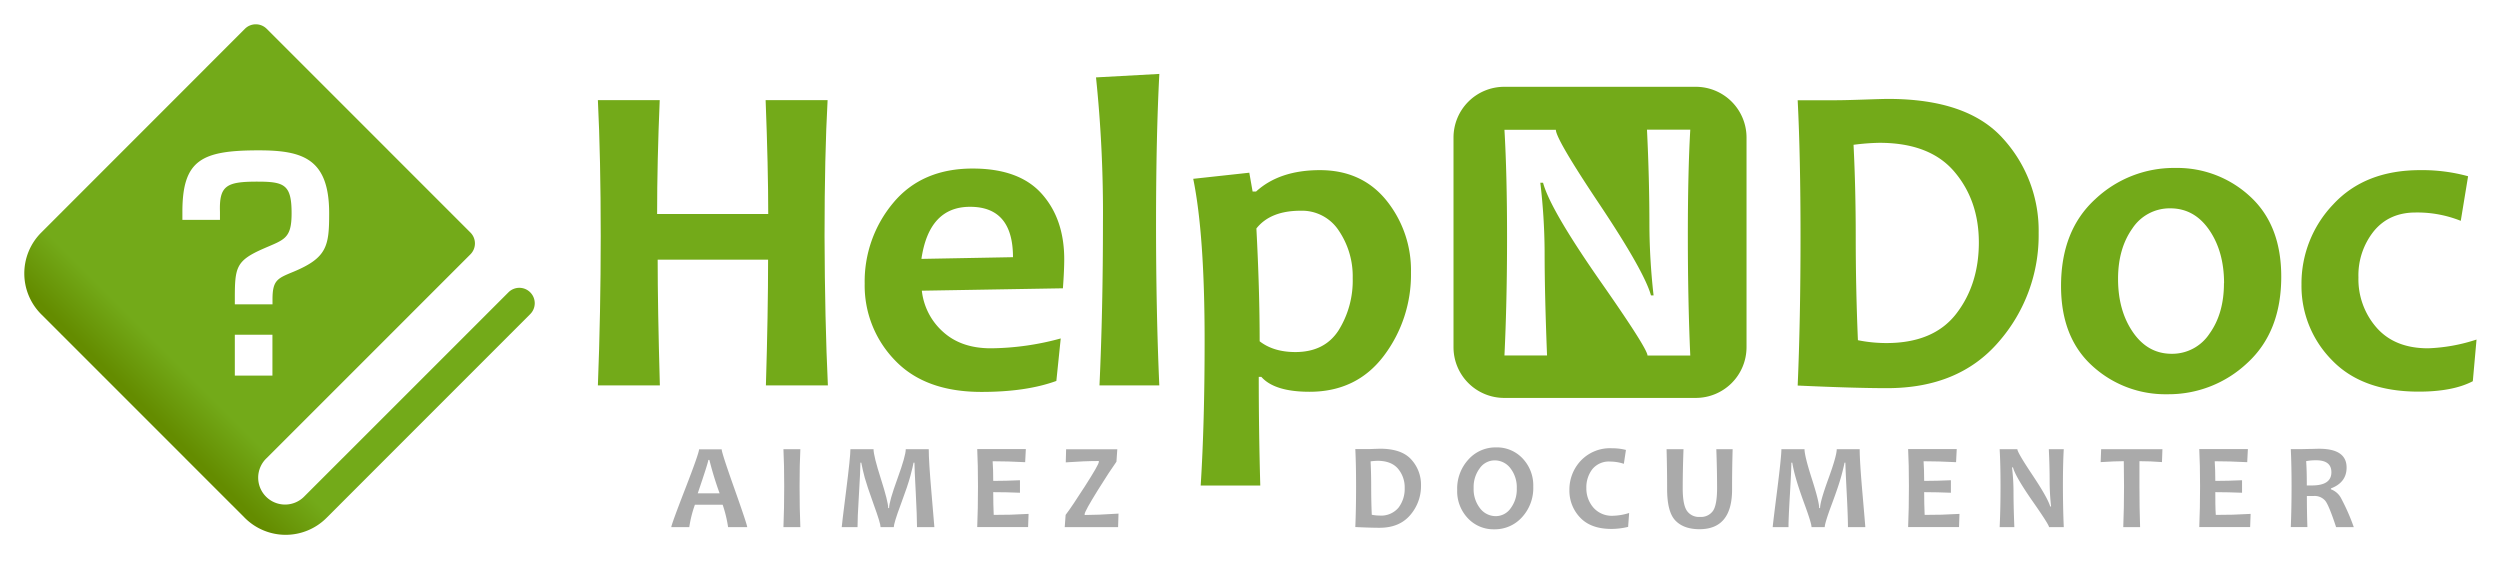
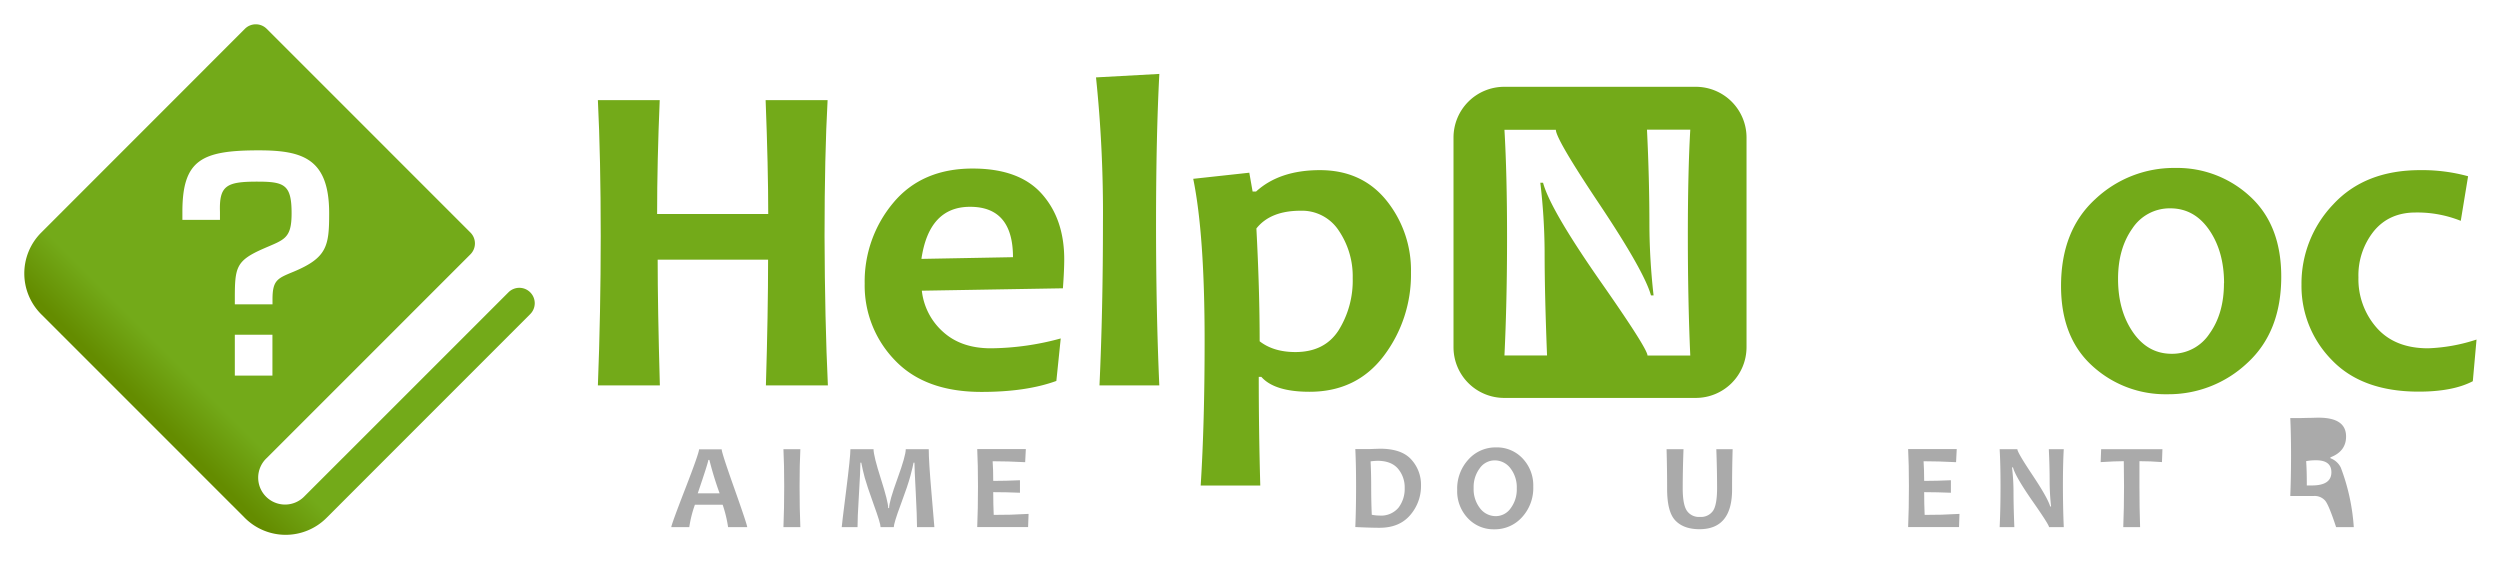
<svg xmlns="http://www.w3.org/2000/svg" xmlns:xlink="http://www.w3.org/1999/xlink" width="720" height="161.84" viewBox="0 0 720 161.84">
  <defs>
    <linearGradient id="a" x1="172.19" y1="69.97" x2="238.43" y2="69.97" gradientUnits="userSpaceOnUse">
      <stop offset="0" stop-color="#73aa19" />
      <stop offset="1" stop-color="#73aa19" />
    </linearGradient>
    <linearGradient id="b" x1="249.03" y1="80.69" x2="306.5" y2="80.69" xlink:href="#a" />
    <linearGradient id="c" x1="315.64" y1="66.18" x2="333.88" y2="66.18" xlink:href="#a" />
    <linearGradient id="d" x1="343.65" y1="94.41" x2="406.36" y2="94.41" xlink:href="#a" />
    <linearGradient id="e" x1="418.61" y1="69.78" x2="503.02" y2="69.78" xlink:href="#a" />
    <linearGradient id="f" x1="517.73" y1="70.16" x2="587.13" y2="70.16" xlink:href="#a" />
    <linearGradient id="g" x1="593.5" y1="80.91" x2="656.97" y2="80.91" xlink:href="#a" />
    <linearGradient id="h" x1="662.83" y1="80.91" x2="713.24" y2="80.91" xlink:href="#a" />
    <linearGradient id="i" x1="42.7" y1="118.3" x2="53.76" y2="107.24" gradientUnits="userSpaceOnUse">
      <stop offset="0" stop-color="#648c00" />
      <stop offset="1" stop-color="#73aa19" />
    </linearGradient>
  </defs>
  <title>logo.fr</title>
  <path d="M409.25,139.82a12.76,12.76,0,0,1-3.13,8.55Q403,152,397.33,152q-2.55,0-7-.21.22-5.2.22-11.74,0-6.29-.22-10.71h3c.5,0,1.23,0,2.21-.05l1.91-.06q6.21,0,9,3.11A10.72,10.72,0,0,1,409.25,139.82Zm-4.7.74a8.29,8.29,0,0,0-1.93-5.58q-1.94-2.26-5.89-2.27a19.21,19.21,0,0,0-2,.16q.17,3.45.17,7.21,0,4.13.17,8.17a11.43,11.43,0,0,0,2.24.23,6.5,6.5,0,0,0,5.49-2.31A8.92,8.92,0,0,0,404.55,140.56Z" style="fill:#aaa" />
  <path d="M441.58,140.18a12.39,12.39,0,0,1-3.24,8.78,10.51,10.51,0,0,1-8,3.48,10.1,10.1,0,0,1-7.61-3.2,11.28,11.28,0,0,1-3.06-8.13,12.4,12.4,0,0,1,3.24-8.78,10.47,10.47,0,0,1,8-3.48,10.11,10.11,0,0,1,7.61,3.19A11.25,11.25,0,0,1,441.58,140.18Zm-4.75.5a8.93,8.93,0,0,0-1.85-5.85,5.67,5.67,0,0,0-4.54-2.24,5.26,5.26,0,0,0-4.27,2.26,9,9,0,0,0-1.76,5.71,8.92,8.92,0,0,0,1.85,5.84,5.68,5.68,0,0,0,4.54,2.25,5.24,5.24,0,0,0,4.27-2.27A9,9,0,0,0,436.83,140.68Z" style="fill:#aaa" />
-   <path d="M469.19,147.74l-.29,4a20.7,20.7,0,0,1-4.82.59q-5.91,0-9-3.27a11.14,11.14,0,0,1-3.09-7.94,12.11,12.11,0,0,1,3.28-8.44,11.57,11.57,0,0,1,9-3.58,16,16,0,0,1,4,.48l-.6,4a12.83,12.83,0,0,0-3.89-.65,6.16,6.16,0,0,0-5.2,2.21,8.58,8.58,0,0,0-1.71,5.39,8.41,8.41,0,0,0,2,5.63,7.06,7.06,0,0,0,5.67,2.38A16.72,16.72,0,0,0,469.19,147.74Z" style="fill:#aaa" />
  <path d="M499,129.37q-.17,5.79-.16,11.59,0,11.44-9.37,11.45c-3.08,0-5.41-.85-7-2.54s-2.34-4.72-2.34-9.1q0-5.81-.16-11.4h4.88q-.22,5.82-.23,11.24,0,4.74,1.21,6.5a4.17,4.17,0,0,0,3.72,1.76,4.23,4.23,0,0,0,3.8-1.75c.78-1.16,1.17-3.35,1.17-6.54q0-5.27-.22-11.21Z" style="fill:#aaa" />
-   <path d="M537.21,151.82h-5q0-2.92-.36-9.89t-.38-8.68h-.25c-.12.69-.42,2-.92,3.83s-1.42,4.6-2.78,8.23-2,5.8-2,6.51h-3.8c0-.73-.66-2.92-2-6.57s-2.15-6.2-2.55-7.66a40.83,40.83,0,0,1-1-4.34h-.26q0,2.16-.42,9.24t-.4,9.33h-4.55c0-.34.42-3.8,1.25-10.36s1.25-10.6,1.25-12.09h6.66q0,1.94,2.11,8.52t2.11,8.43h.26q0-1.86,2.4-8.45c1.6-4.39,2.4-7.23,2.4-8.5h6.61q0,3.57.8,12.73T537.21,151.82Z" style="fill:#aaa" />
  <path d="M564.33,148l-.13,3.79H549.54q.23-5.2.23-11.74,0-6.29-.23-10.71h14l-.19,3.77q-5.16-.27-9.36-.27c.11,1.6.17,3.48.17,5.66,2.4,0,5-.07,7.7-.19v3.6q-4-.16-7.7-.17c0,2.33.05,4.52.14,6.55Q559,148.32,564.33,148Z" style="fill:#aaa" />
  <path d="M594.37,151.82h-4.25q0-.7-4.74-7.47-4.95-7.11-5.64-9.74h-.28a60.22,60.22,0,0,1,.43,6.83q0,4.26.24,10.38H575.9c.17-3.56.25-7.48.25-11.74s-.08-7.77-.25-10.71H581q0,.91,4.25,7.29,4.53,6.78,5.2,9.2h.26a66.86,66.86,0,0,1-.41-6.9q0-4.68-.24-9.59h4.3q-.24,4.27-.24,10.71C594.13,144.4,594.21,148.32,594.37,151.82Z" style="fill:#aaa" />
  <path d="M622.78,129.37l-.13,3.71c-2.29-.18-4.46-.26-6.49-.26q0,3.26,0,7.26,0,6.21.19,11.74H611.5c.15-3.65.22-7.57.22-11.74q0-3.93-.07-7.26-2.43,0-6.66.27l.14-3.72Z" style="fill:#aaa" />
-   <path d="M648.18,148l-.14,3.79H633.39q.23-5.2.23-11.74,0-6.29-.23-10.71h14l-.19,3.77q-5.16-.27-9.36-.27c.11,1.6.17,3.48.17,5.66,2.4,0,5-.07,7.7-.19v3.6q-4-.16-7.7-.17c0,2.33,0,4.52.14,6.55Q642.84,148.32,648.18,148Z" style="fill:#aaa" />
-   <path d="M677.89,151.82H672.8q-2-6.1-3.07-7.53a4,4,0,0,0-3.44-1.44l-1.91,0q0,4.44.15,8.95h-4.78c.14-3.47.22-7.38.22-11.74,0-4.19-.08-7.76-.22-10.71h3l2.16-.05c1.1,0,2.11-.06,3-.06q7.91,0,7.91,5.42c0,2.86-1.51,4.86-4.51,6v.26a5.39,5.39,0,0,1,3,2.72A59.19,59.19,0,0,1,677.89,151.82ZM671.44,136q0-3.44-4.41-3.44a14.36,14.36,0,0,0-2.86.25q.2,2.67.19,7c.63,0,1.16,0,1.6,0Q671.44,139.77,671.44,136Z" style="fill:#aaa" />
+   <path d="M677.89,151.82H672.8q-2-6.1-3.07-7.53a4,4,0,0,0-3.44-1.44l-1.91,0h-4.78c.14-3.47.22-7.38.22-11.74,0-4.19-.08-7.76-.22-10.71h3l2.16-.05c1.1,0,2.11-.06,3-.06q7.91,0,7.91,5.42c0,2.86-1.51,4.86-4.51,6v.26a5.39,5.39,0,0,1,3,2.72A59.19,59.19,0,0,1,677.89,151.82ZM671.44,136q0-3.44-4.41-3.44a14.36,14.36,0,0,0-2.86.25q.2,2.67.19,7c.63,0,1.16,0,1.6,0Q671.44,139.77,671.44,136Z" style="fill:#aaa" />
  <path d="M215.2,151.82h-5.51a36.61,36.61,0,0,0-1.56-6.45h-8a33.56,33.56,0,0,0-1.62,6.45h-5.18q0-.67,4-11t4-11.42h6.51q0,1,3.64,11.25T215.2,151.82Zm-7.95-9.74a96.25,96.25,0,0,1-2.95-9.62H204q0,.66-3.05,9.62Z" style="fill:#aaa" />
  <path d="M230.5,151.82h-4.87c.15-3.56.22-7.48.22-11.74s-.07-7.77-.22-10.71h4.87c-.15,2.9-.22,6.46-.22,10.71S230.35,148.33,230.5,151.82Z" style="fill:#aaa" />
  <path d="M269.1,151.82h-5q0-2.92-.36-9.89c-.25-4.64-.37-7.53-.38-8.68h-.26c-.12.69-.42,2-.91,3.83s-1.42,4.6-2.78,8.23-2,5.8-2,6.51h-3.8q0-1.09-2-6.57c-1.31-3.64-2.16-6.2-2.56-7.66s-.72-2.9-1-4.34h-.25q0,2.16-.43,9.24t-.4,9.33h-4.55c0-.34.42-3.8,1.25-10.36s1.25-10.6,1.25-12.09h6.66c0,1.29.71,4.13,2.11,8.52s2.11,7.2,2.11,8.43h.26q0-1.86,2.4-8.45c1.6-4.39,2.4-7.23,2.4-8.5h6.62q0,3.57.8,12.73T269.1,151.82Z" style="fill:#aaa" />
  <path d="M296.23,148l-.14,3.79H281.44q.22-5.2.22-11.74,0-6.29-.22-10.71h14l-.19,3.77q-5.18-.27-9.37-.27c.12,1.6.17,3.48.17,5.66,2.4,0,5-.07,7.7-.19v3.6c-2.69-.11-5.25-.17-7.7-.17,0,2.33.05,4.52.14,6.55Q290.9,148.32,296.23,148Z" style="fill:#aaa" />
-   <path d="M322.13,147.92l-.12,3.9H306.64l.26-3.53q1.88-2.49,5.56-8.25,4-6.24,4-7v-.27c-2.74,0-5.92.13-9.52.39l.1-3.77h14.74l-.24,3.57q-1.89,2.63-5.3,8.1-3.86,6.21-3.86,7v.26C314.78,148.32,318,148.19,322.13,147.92Z" style="fill:#aaa" />
  <path d="M238.43,111H220.58q.63-20.88.63-36.21h-31.8q0,13.74.63,36.21H172.19q.81-20.82.82-43,0-22.39-.82-39.17H190q-.75,17.72-.75,32.8h32q0-13.31-.75-32.8h17.85q-.88,16-.88,39.17Q237.55,92.24,238.43,111Z" style="fill:url(#a)" />
  <path d="M306.5,74.64q0,3.21-.38,8.39l-40.63.69a18.55,18.55,0,0,0,6.12,11.86q5.24,4.74,13.76,4.73a78,78,0,0,0,20.12-2.84l-1.26,12.24q-8.7,3.17-21.58,3.16-16.27,0-24.95-9.15a30.87,30.87,0,0,1-8.67-22,35.24,35.24,0,0,1,8.23-23.31q8.24-9.87,22.87-9.87,13.38,0,19.87,7.25T306.5,74.64Zm-14.76-.57q0-14.52-12.37-14.51-11.79,0-14,15Z" style="fill:url(#b)" />
  <path d="M333.88,111H316.65q1-21.65,1-46.88a377.4,377.4,0,0,0-2-41.83l18.24-1q-.94,17.85-.95,42.83Q332.93,89.53,333.88,111Z" style="fill:url(#c)" />
  <path d="M406.36,78.48a38.73,38.73,0,0,1-7.82,24q-7.83,10.35-21.39,10.35-10.09,0-13.88-4.29h-.75q0,15.45.44,31.29H345.8q1.14-18.11,1.13-41.77,0-30.52-3.28-46.56l16.15-1.76.95,5.42h1Q368.51,49,380.12,49q12.11,0,19.18,8.74A32,32,0,0,1,406.36,78.48Zm-16.78,1.64a23.47,23.47,0,0,0-4-13.69,12.65,12.65,0,0,0-11-5.74q-8.7,0-12.74,5.11.94,17.73.94,32.49,4,3.1,10.29,3.1,8.38,0,12.42-6.22A27,27,0,0,0,389.58,80.12Z" style="fill:url(#d)" />
  <path d="M488.41,25h-55.2a14.61,14.61,0,0,0-14.6,14.61V100a14.6,14.6,0,0,0,14.6,14.6h55.2A14.61,14.61,0,0,0,503,100V39.61A14.61,14.61,0,0,0,488.41,25Zm-1.61,77.4H474.48q0-2-13.72-21.59Q446.41,60.2,444.4,52.62h-.79a176,176,0,0,1,1.24,19.76q0,12.32.7,30H433.28q.75-15.45.75-34,0-18.21-.75-31h14.81q0,2.64,12.33,21.1,13.11,19.6,15.06,26.59h.75a188.06,188.06,0,0,1-1.2-20q0-13.51-.7-27.73H486.8q-.71,12.38-.7,31T486.8,102.4Z" style="fill:url(#e)" />
-   <path d="M587.13,67.13a46.58,46.58,0,0,1-11.48,31.29q-11.49,13.38-32.18,13.37-9.33,0-25.74-.75.82-19,.82-43,0-22.95-.82-39.17h11c1.81,0,4.5-.07,8.08-.19s5.91-.19,7-.19q22.77,0,33,11.35A39.3,39.3,0,0,1,587.13,67.13Zm-17.22,2.71q0-12.11-7.07-20.41t-21.58-8.3a66.07,66.07,0,0,0-7.44.57q.63,12.63.63,26.37,0,15.09.63,29.91a41.54,41.54,0,0,0,8.2.82q13.58,0,20.1-8.42T569.91,69.84Z" style="fill:url(#f)" />
  <path d="M657,79.68q0,15.9-9.78,24.86a33,33,0,0,1-23,9,31.1,31.1,0,0,1-21.64-8.17q-9-8.17-9-23,0-16,9.84-25a33,33,0,0,1,23.09-9A30.81,30.81,0,0,1,648,56.56Q657,64.79,657,79.68Zm-16.47,1.9q0-9.15-4.29-15.37T625,60a12.86,12.86,0,0,0-10.88,5.8Q610,71.61,610,80.31q0,9.15,4.29,15.37t11.17,6.21a12.85,12.85,0,0,0,10.88-5.8Q640.5,90.29,640.5,81.58Z" style="fill:url(#g)" />
  <path d="M713.24,97.79l-1.07,12q-5.74,3-15.59,3-16.27,0-25-9.09A30.33,30.33,0,0,1,662.83,82,32.94,32.94,0,0,1,672,58.83Q681.13,49,697,49a49.67,49.67,0,0,1,13.81,1.76L708.7,63.6a33.72,33.72,0,0,0-13-2.4q-7.63,0-12.05,5.39a20.32,20.32,0,0,0-4.42,13.28,21.14,21.14,0,0,0,5.24,14.51q5.24,5.94,14.83,5.93A49.89,49.89,0,0,0,713.24,97.79Z" style="fill:url(#h)" />
  <path d="M152.7,84.19a4.43,4.43,0,0,0-6.27,0L87.75,142.86a7.74,7.74,0,1,1-10.94-10.94l58.67-58.67a4.44,4.44,0,0,0,0-6.28L76.81,8.3a4.44,4.44,0,0,0-6.28,0L11.86,67a16.63,16.63,0,0,0,0,23.5l58.67,58.67h0a16.63,16.63,0,0,0,23.49,0L152.7,90.47A4.43,4.43,0,0,0,152.7,84.19ZM63.35,61v2.32H52.53V61c0-15,5.58-17.7,22-17.7,12.71,0,20.27,2.41,20.27,18.13,0,9.46-.61,12.81-10.32,16.85-4.55,1.88-6,2.4-6,7.9v1.46H67.63V86.17c0-9.19.27-11.08,8.35-14.61,5.93-2.58,8-2.83,8-10.14,0-8.25-2.06-9.11-9.89-9.11C65.24,52.31,63.1,53.43,63.35,61Zm4.28,47.18V96.4H78.46v11.77Z" style="fill:url(#i)" />
</svg>